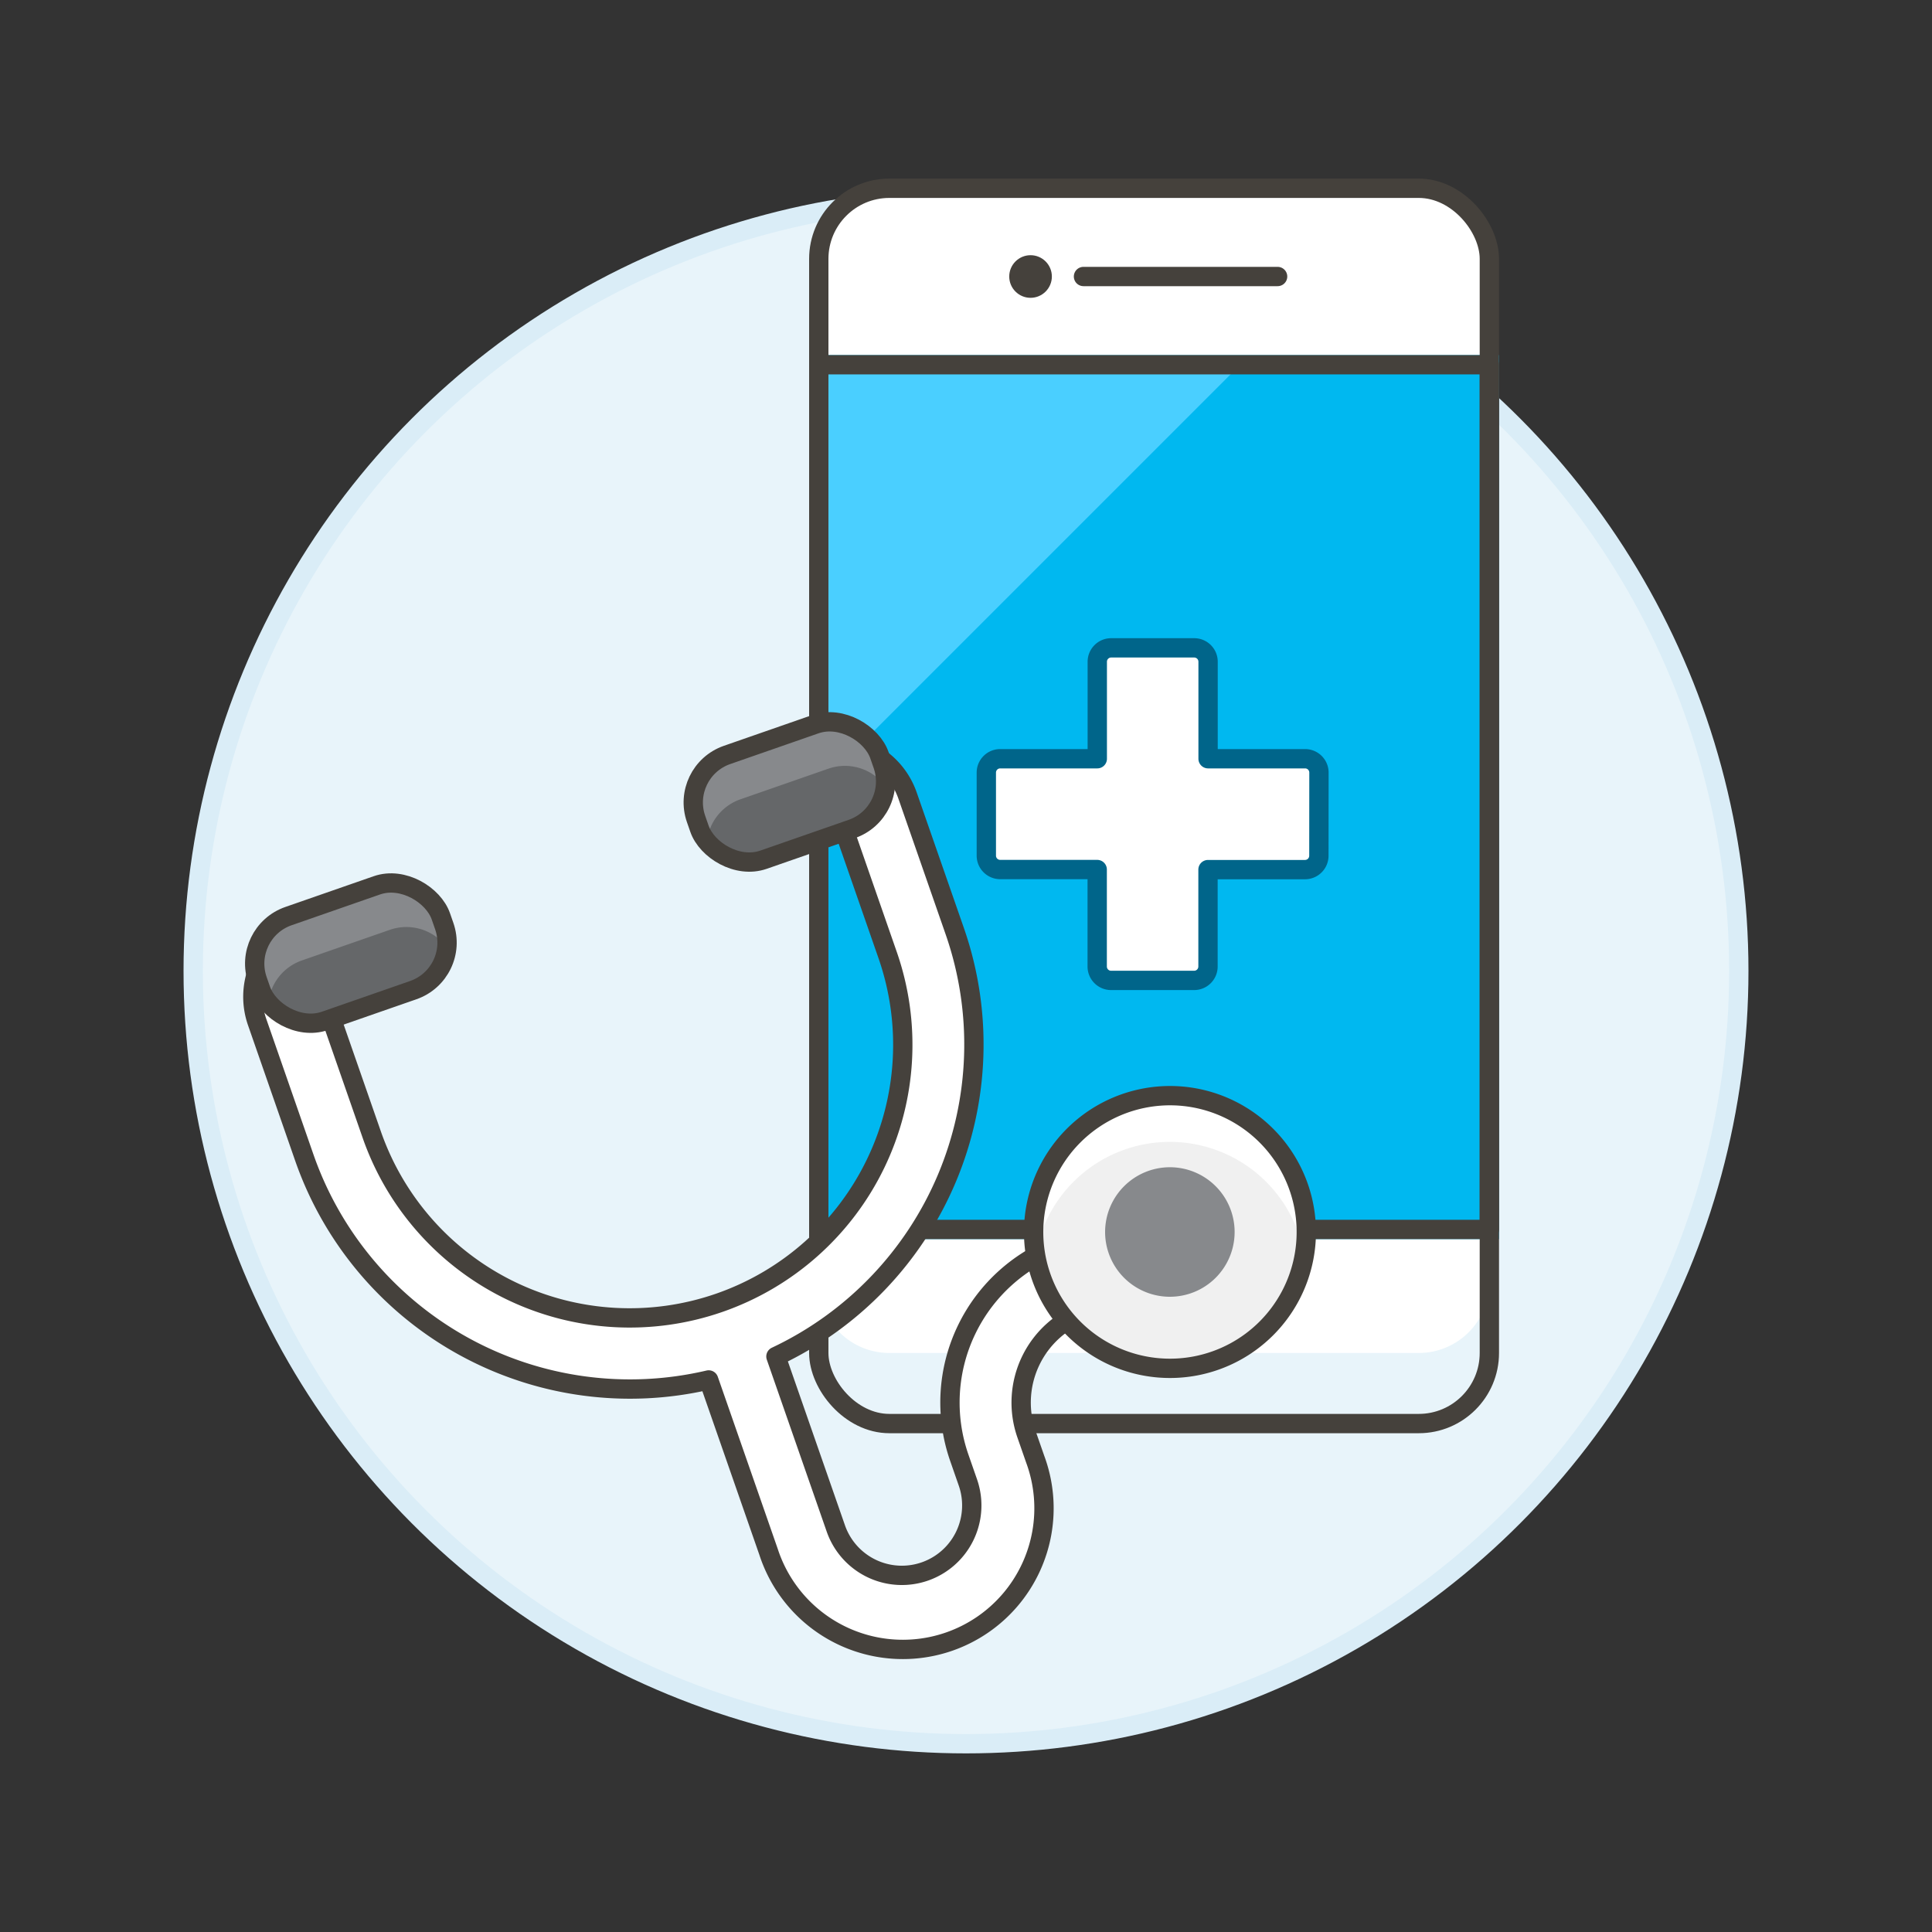
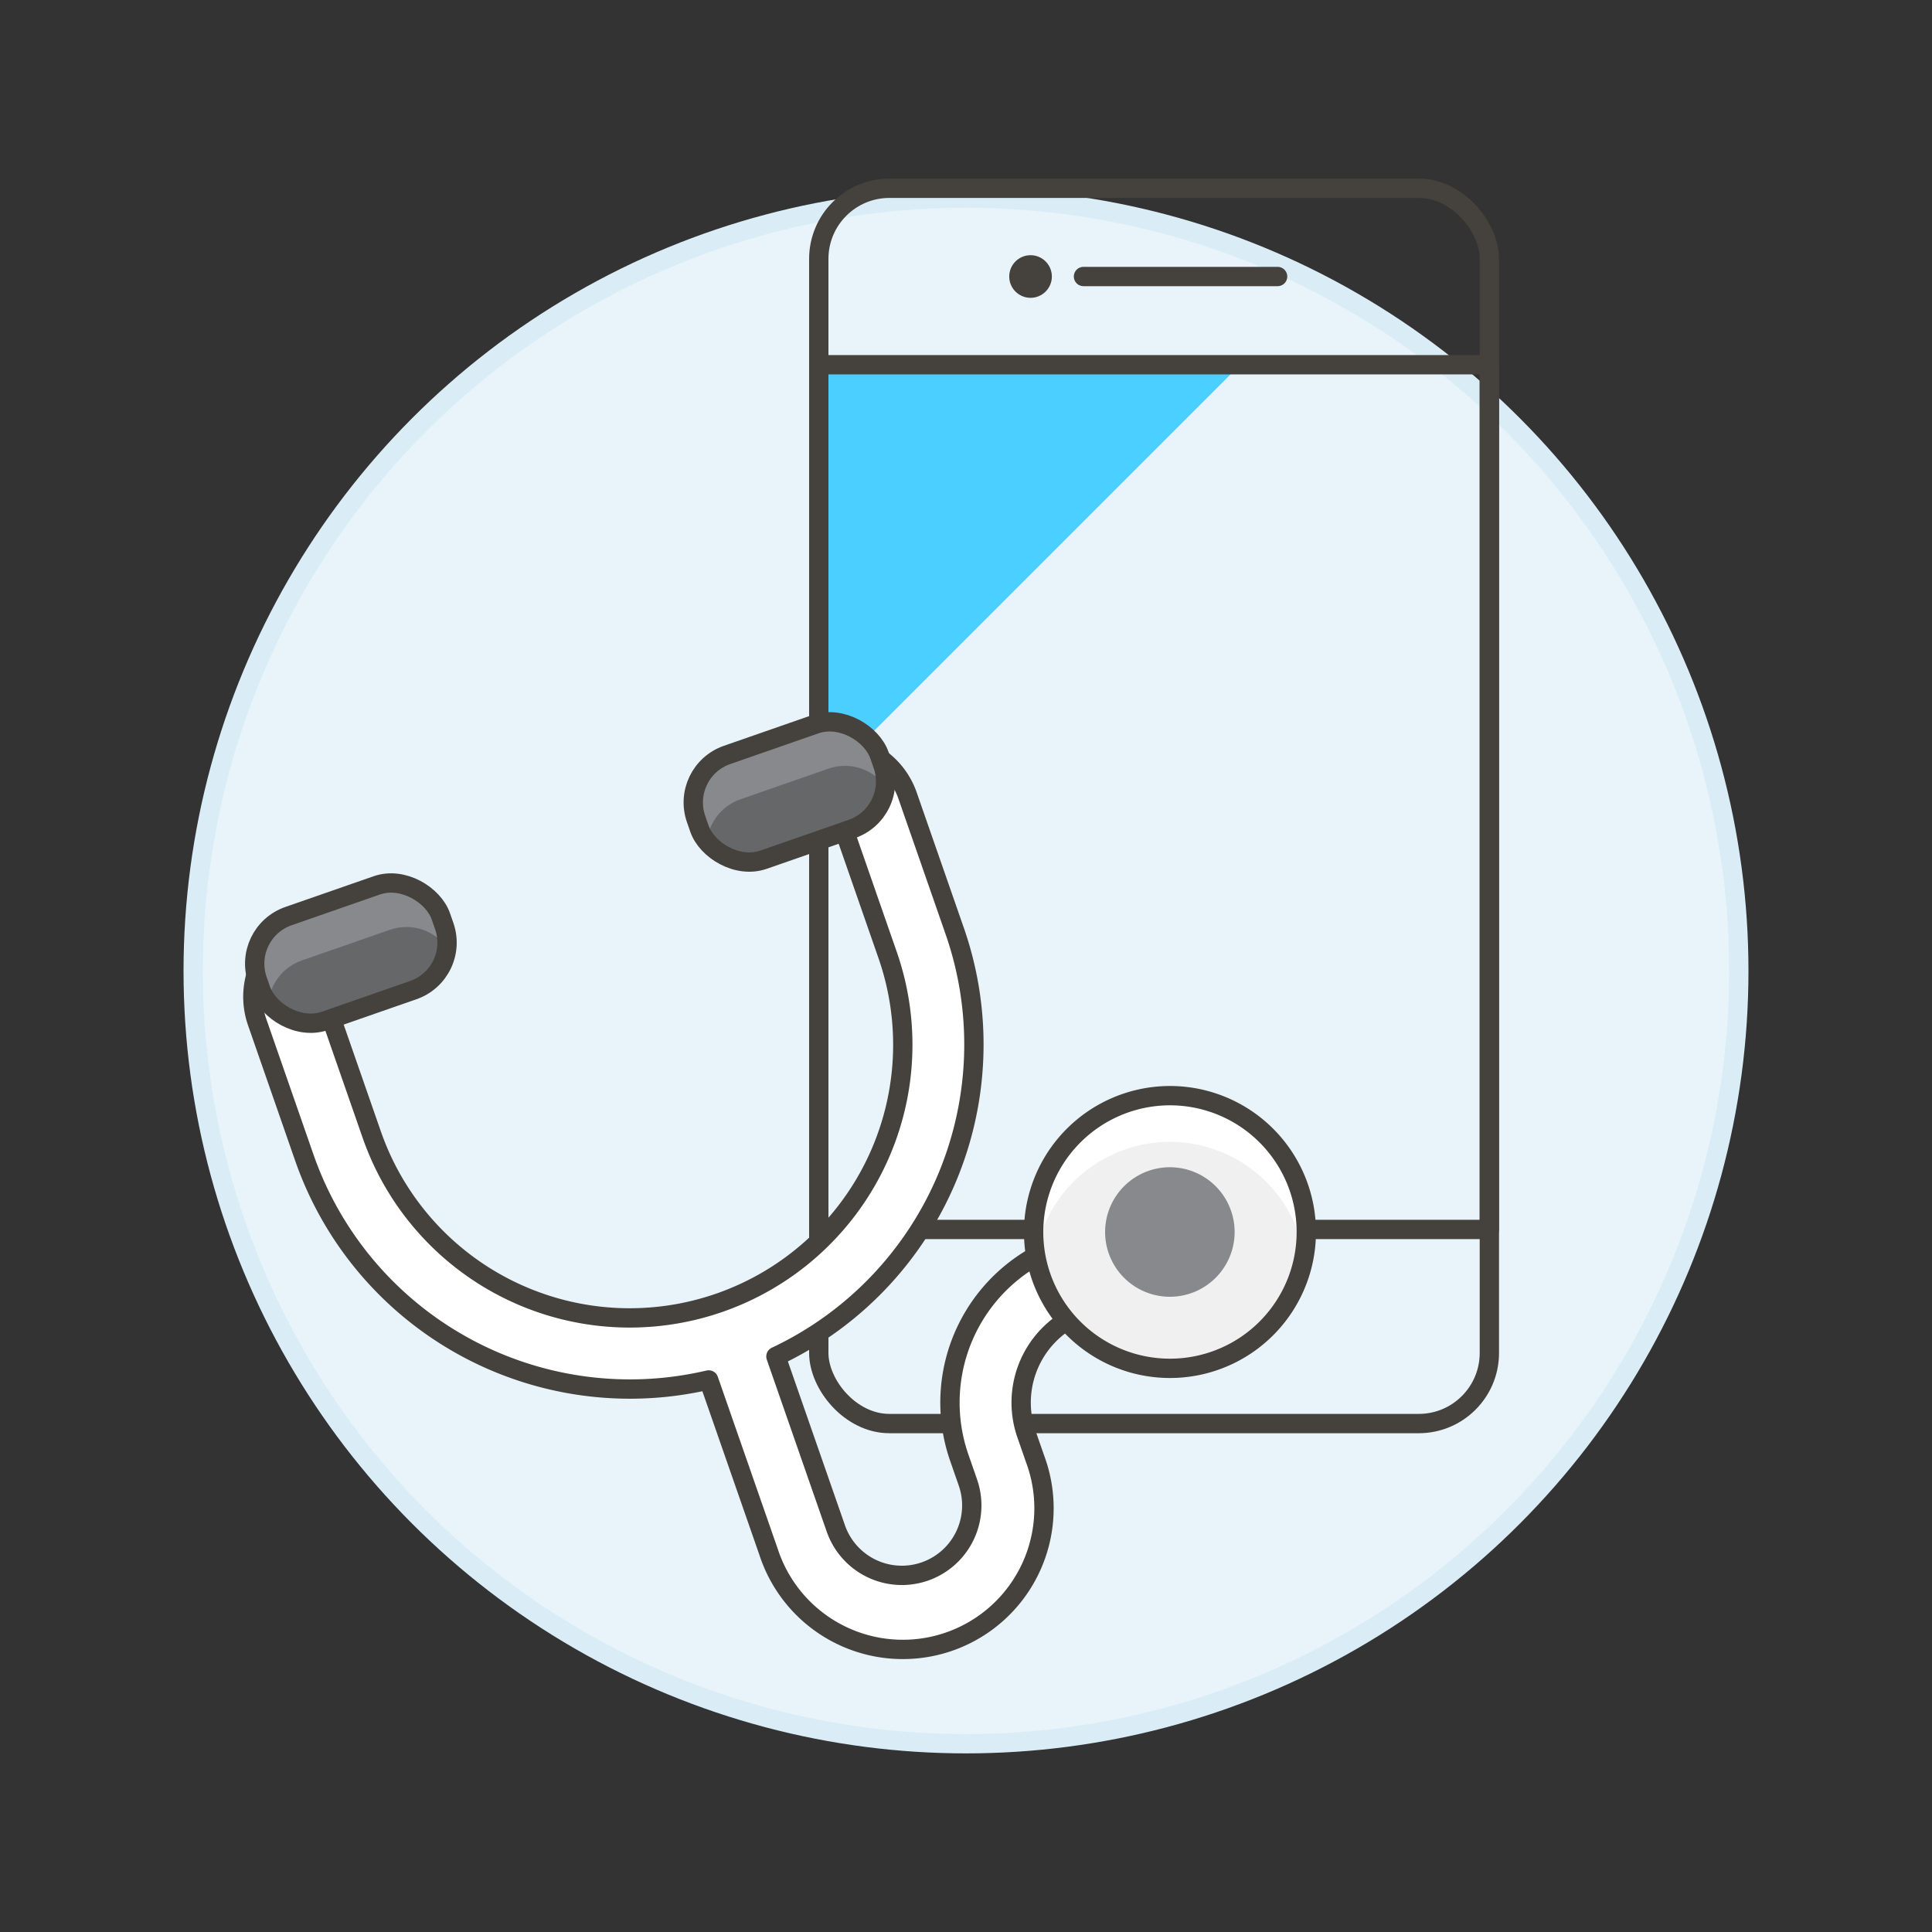
<svg xmlns="http://www.w3.org/2000/svg" viewBox="0 0 100 100">
  <rect x="0" y="0" width="100" height="100" fill="#333333" stroke="none" />
  <g class="nc-icon-wrapper">
    <defs />
    <circle class="a" cx="50" cy="50.255" r="40" fill="#e8f4fa" stroke="#daedf7" stroke-miterlimit="10" />
-     <rect class="b" x="42.38" y="9.745" width="34.709" height="63.938" rx="3.654" style="" fill="#fff" />
-     <path class="c" d="M46.034 73.683h27.4a3.653 3.653 0 0 0 3.653-3.653v-3.654a3.654 3.654 0 0 1-3.653 3.654h-27.4a3.654 3.654 0 0 1-3.654-3.654v3.654a3.653 3.653 0 0 0 3.654 3.653z" style="" fill="#e8f4fa" />
-     <path class="d" d="M42.38 18.879h34.709v44.756H42.38z" stroke-miterlimit="10" fill="#00b8f0" stroke="#00b8f0" />
    <path class="e" d="M64.192 18.879L42.38 40.691V18.879h21.812z" style="" fill="#4acfff" />
    <path class="f" d="M42.38 18.879h34.709v44.756H42.38z" fill="none" stroke="#45413c" stroke-linecap="round" stroke-linejoin="round" />
    <path class="f" d="M56.081 14.312h10.048" fill="none" stroke="#45413c" stroke-linecap="round" stroke-linejoin="round" />
    <circle class="g" cx="53.341" cy="14.312" r="1.103" style="" fill="#45413c" />
    <rect class="f" x="42.38" y="9.745" width="34.709" height="63.938" rx="3.654" fill="none" stroke="#45413c" stroke-linecap="round" stroke-linejoin="round" />
-     <path class="h" d="M68.269 39.989a.717.717 0 0 0-.717-.717H62.53V34.25a.717.717 0 0 0-.717-.717h-4.3a.718.718 0 0 0-.718.717v5.022H51.77a.718.718 0 0 0-.718.717v4.3a.719.719 0 0 0 .718.718h5.021v5.021a.719.719 0 0 0 .718.718h4.3a.718.718 0 0 0 .717-.718v-5.017h5.022a.718.718 0 0 0 .717-.718z" fill="#fff" stroke-linecap="round" stroke-linejoin="round" stroke="#00658a" />
    <g>
      <path class="i" d="M54.988 64.4a8.683 8.683 0 0 0-5.339 11.042l.449 1.29a3.619 3.619 0 1 1-6.836 2.379l-3.1-8.9a17.849 17.849 0 0 0 9.263-21.995l-2.452-7.042a3.978 3.978 0 0 0-5.06-2.447 1.844 1.844 0 0 0 1.213 3.483.287.287 0 0 1 .365.176l2.451 7.042a14.135 14.135 0 0 1-26.7 9.3l-2.452-7.043a.287.287 0 0 1 .177-.365 1.843 1.843 0 0 0-1.212-3.482 3.978 3.978 0 0 0-2.447 5.06l2.451 7.042a17.848 17.848 0 0 0 20.922 11.486l3.1 8.9a7.307 7.307 0 1 0 13.8-4.8l-.449-1.289a4.991 4.991 0 0 1 3.068-6.351 1.844 1.844 0 1 0-1.212-3.486z" fill="#fff" stroke="#45413c" stroke-linecap="round" stroke-linejoin="round" />
      <rect class="j" x="13.137" y="46.462" width="10.049" height="5.742" rx="2.604" transform="rotate(-19.193 18.162 49.334)" style="" fill="#656769" />
      <path class="k" d="M15.616 49.716l4.572-1.592a2.6 2.6 0 0 1 2.934.91 2.582 2.582 0 0 0-.128-1.1l-.175-.5a2.6 2.6 0 0 0-3.316-1.6l-4.572 1.591a2.6 2.6 0 0 0-1.6 3.315l.176.505a2.593 2.593 0 0 0 .381.694 2.6 2.6 0 0 1 1.728-2.223z" style="" fill="#87898c" />
      <rect class="f" x="13.137" y="46.462" width="10.049" height="5.742" rx="2.604" transform="rotate(-19.193 18.162 49.334)" fill="none" stroke="#45413c" stroke-linecap="round" stroke-linejoin="round" />
      <g>
        <rect class="j" x="35.837" y="38.12" width="10.049" height="5.742" rx="2.604" transform="rotate(-19.193 40.862 40.992)" style="" fill="#656769" />
        <path class="k" d="M38.316 41.375l4.572-1.592a2.6 2.6 0 0 1 2.934.909 2.6 2.6 0 0 0-.128-1.1l-.175-.5a2.605 2.605 0 0 0-3.316-1.6l-4.572 1.592a2.6 2.6 0 0 0-1.6 3.315l.176.505a2.587 2.587 0 0 0 .381.693 2.6 2.6 0 0 1 1.728-2.222z" style="" fill="#87898c" />
        <rect class="f" x="35.837" y="38.12" width="10.049" height="5.742" rx="2.604" transform="rotate(-19.193 40.862 40.992)" fill="none" stroke="#45413c" stroke-linecap="round" stroke-linejoin="round" />
      </g>
      <g>
        <path class="l" d="M60.554 56.711A7.057 7.057 0 1 1 53.5 63.77a7.063 7.063 0 0 1 7.054-7.059z" style="" fill="#f0f0f0" />
        <path class="k" d="M60.553 60.416a3.352 3.352 0 1 1-3.353 3.353 3.355 3.355 0 0 1 3.353-3.353z" style="" fill="#87898c" />
        <path class="b" d="M67.5 64.974a7.05 7.05 0 0 0-13.9-.007 7.056 7.056 0 1 1 13.906.008" style="" fill="#fff" />
        <path class="f" d="M60.554 56.711A7.057 7.057 0 1 1 53.5 63.77a7.063 7.063 0 0 1 7.054-7.059z" fill="none" stroke="#45413c" stroke-linecap="round" stroke-linejoin="round" />
      </g>
    </g>
  </g>
</svg>